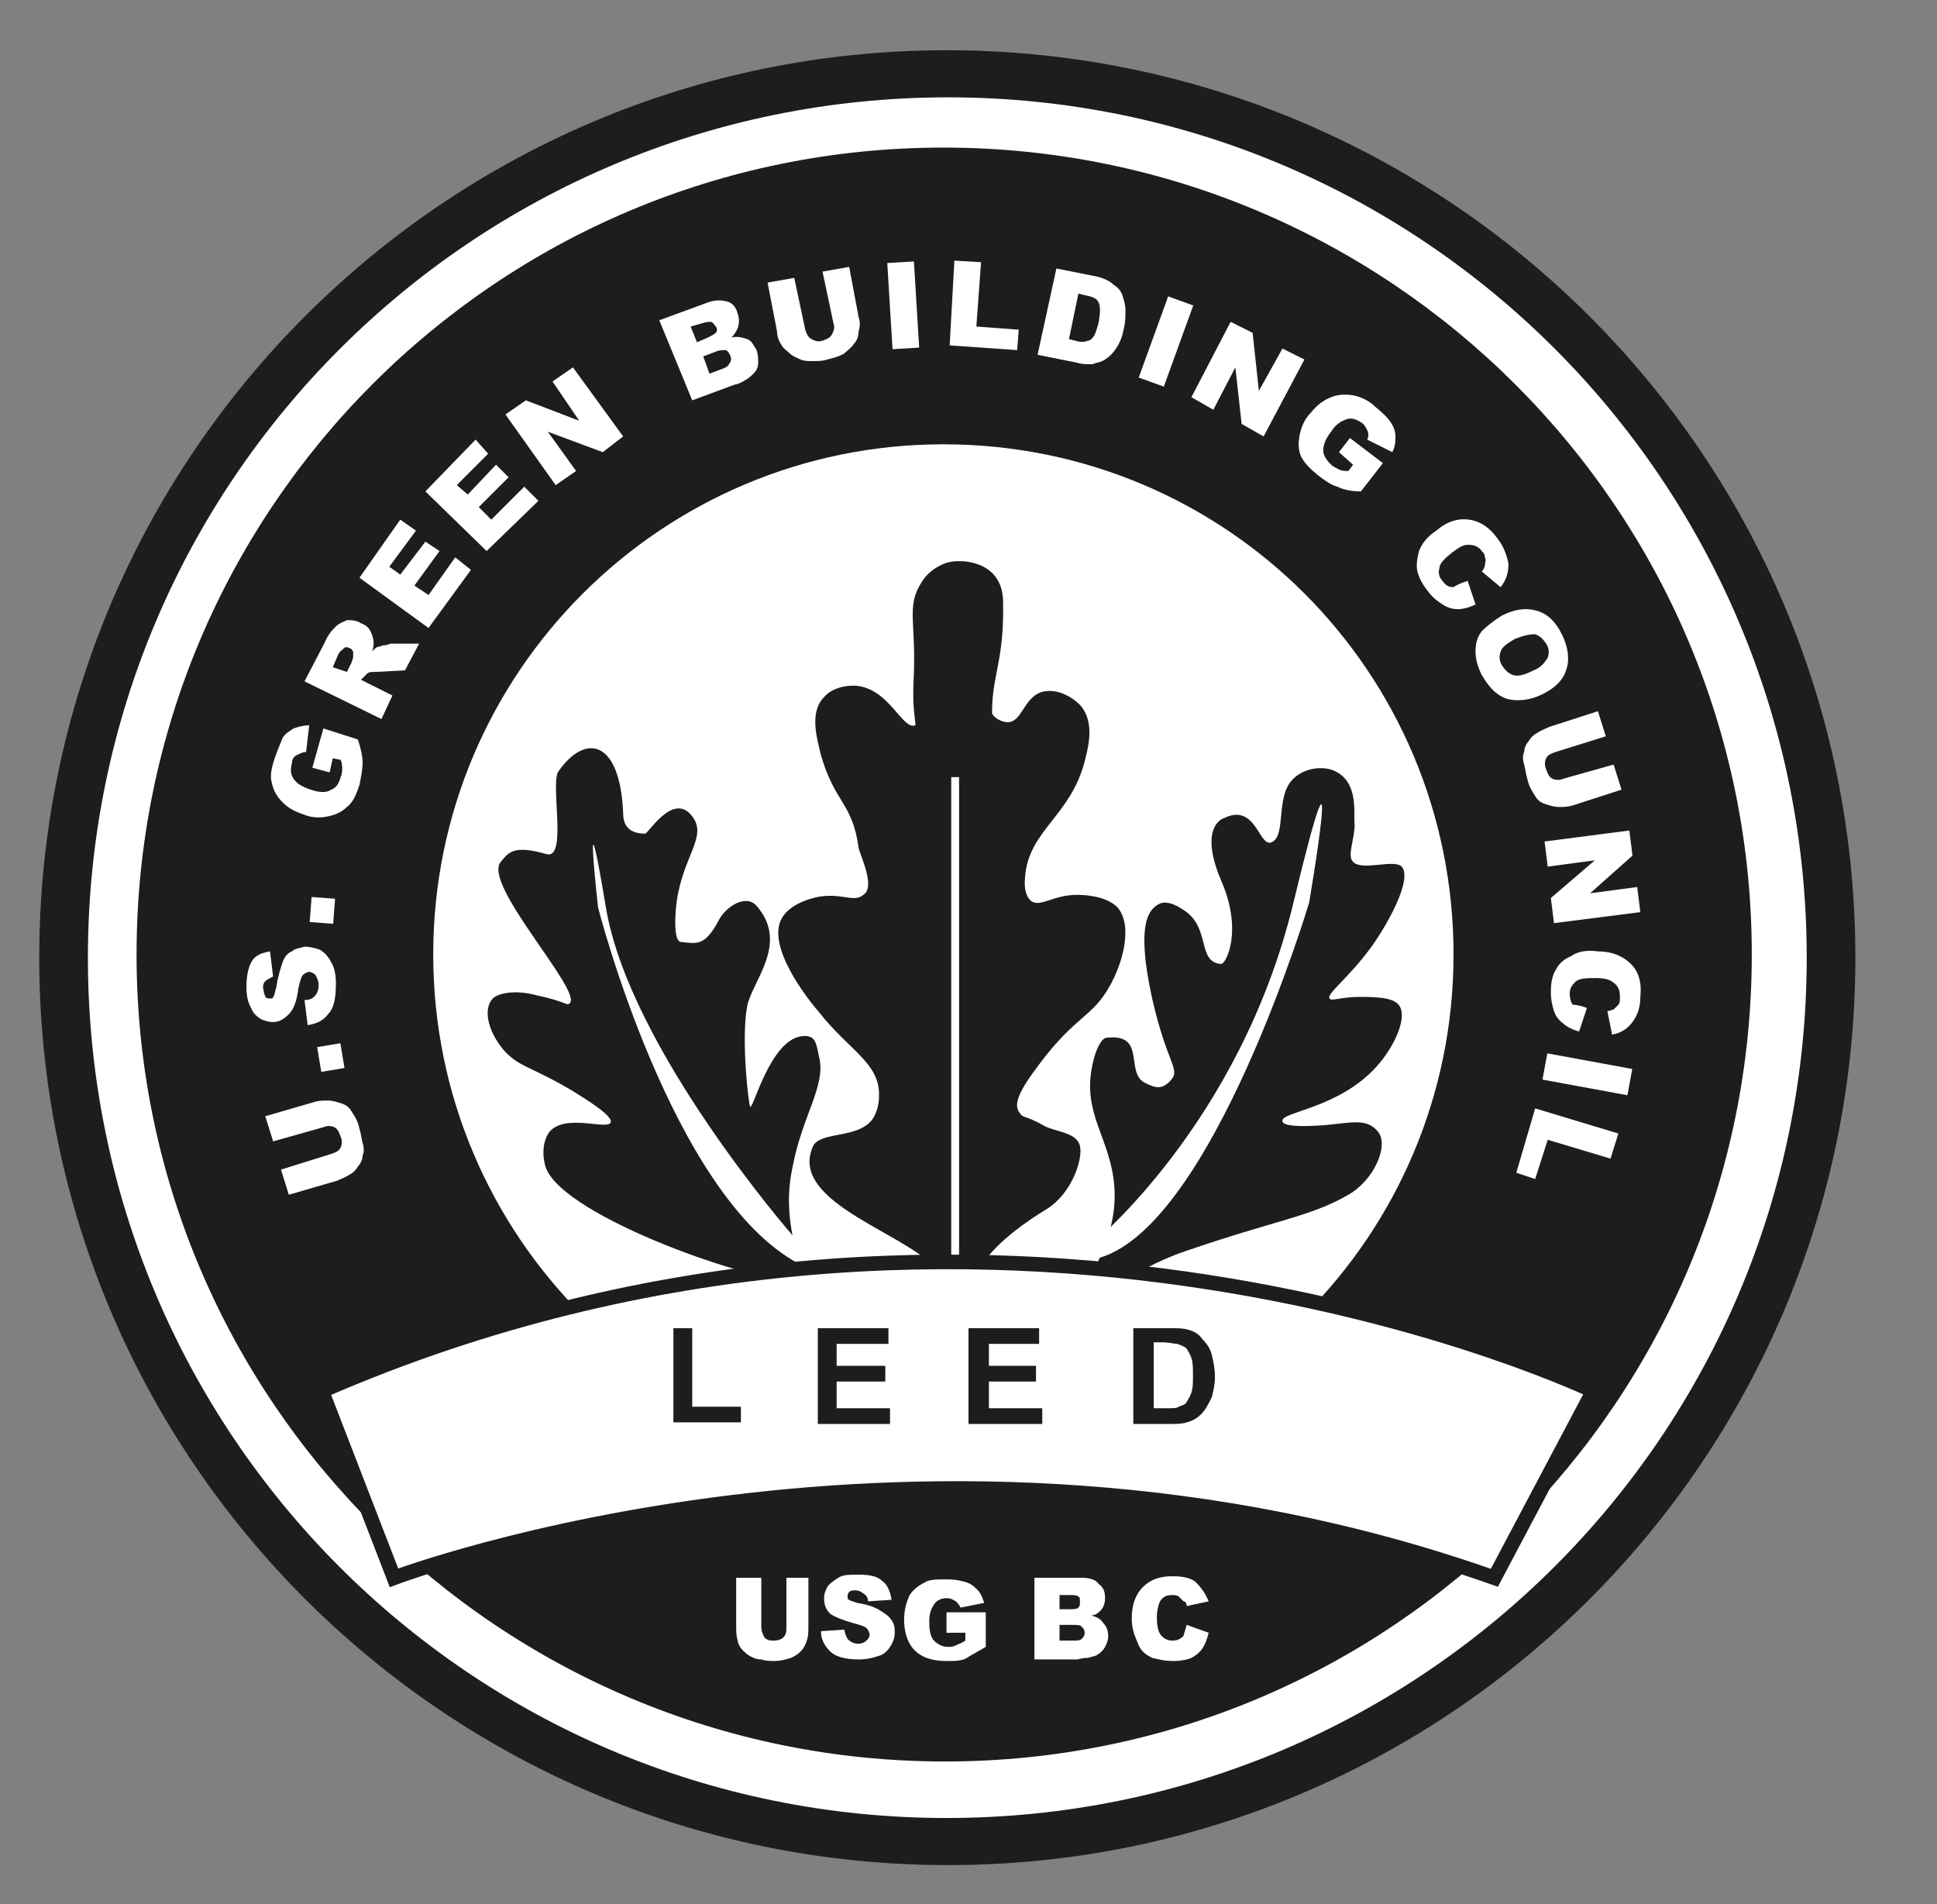
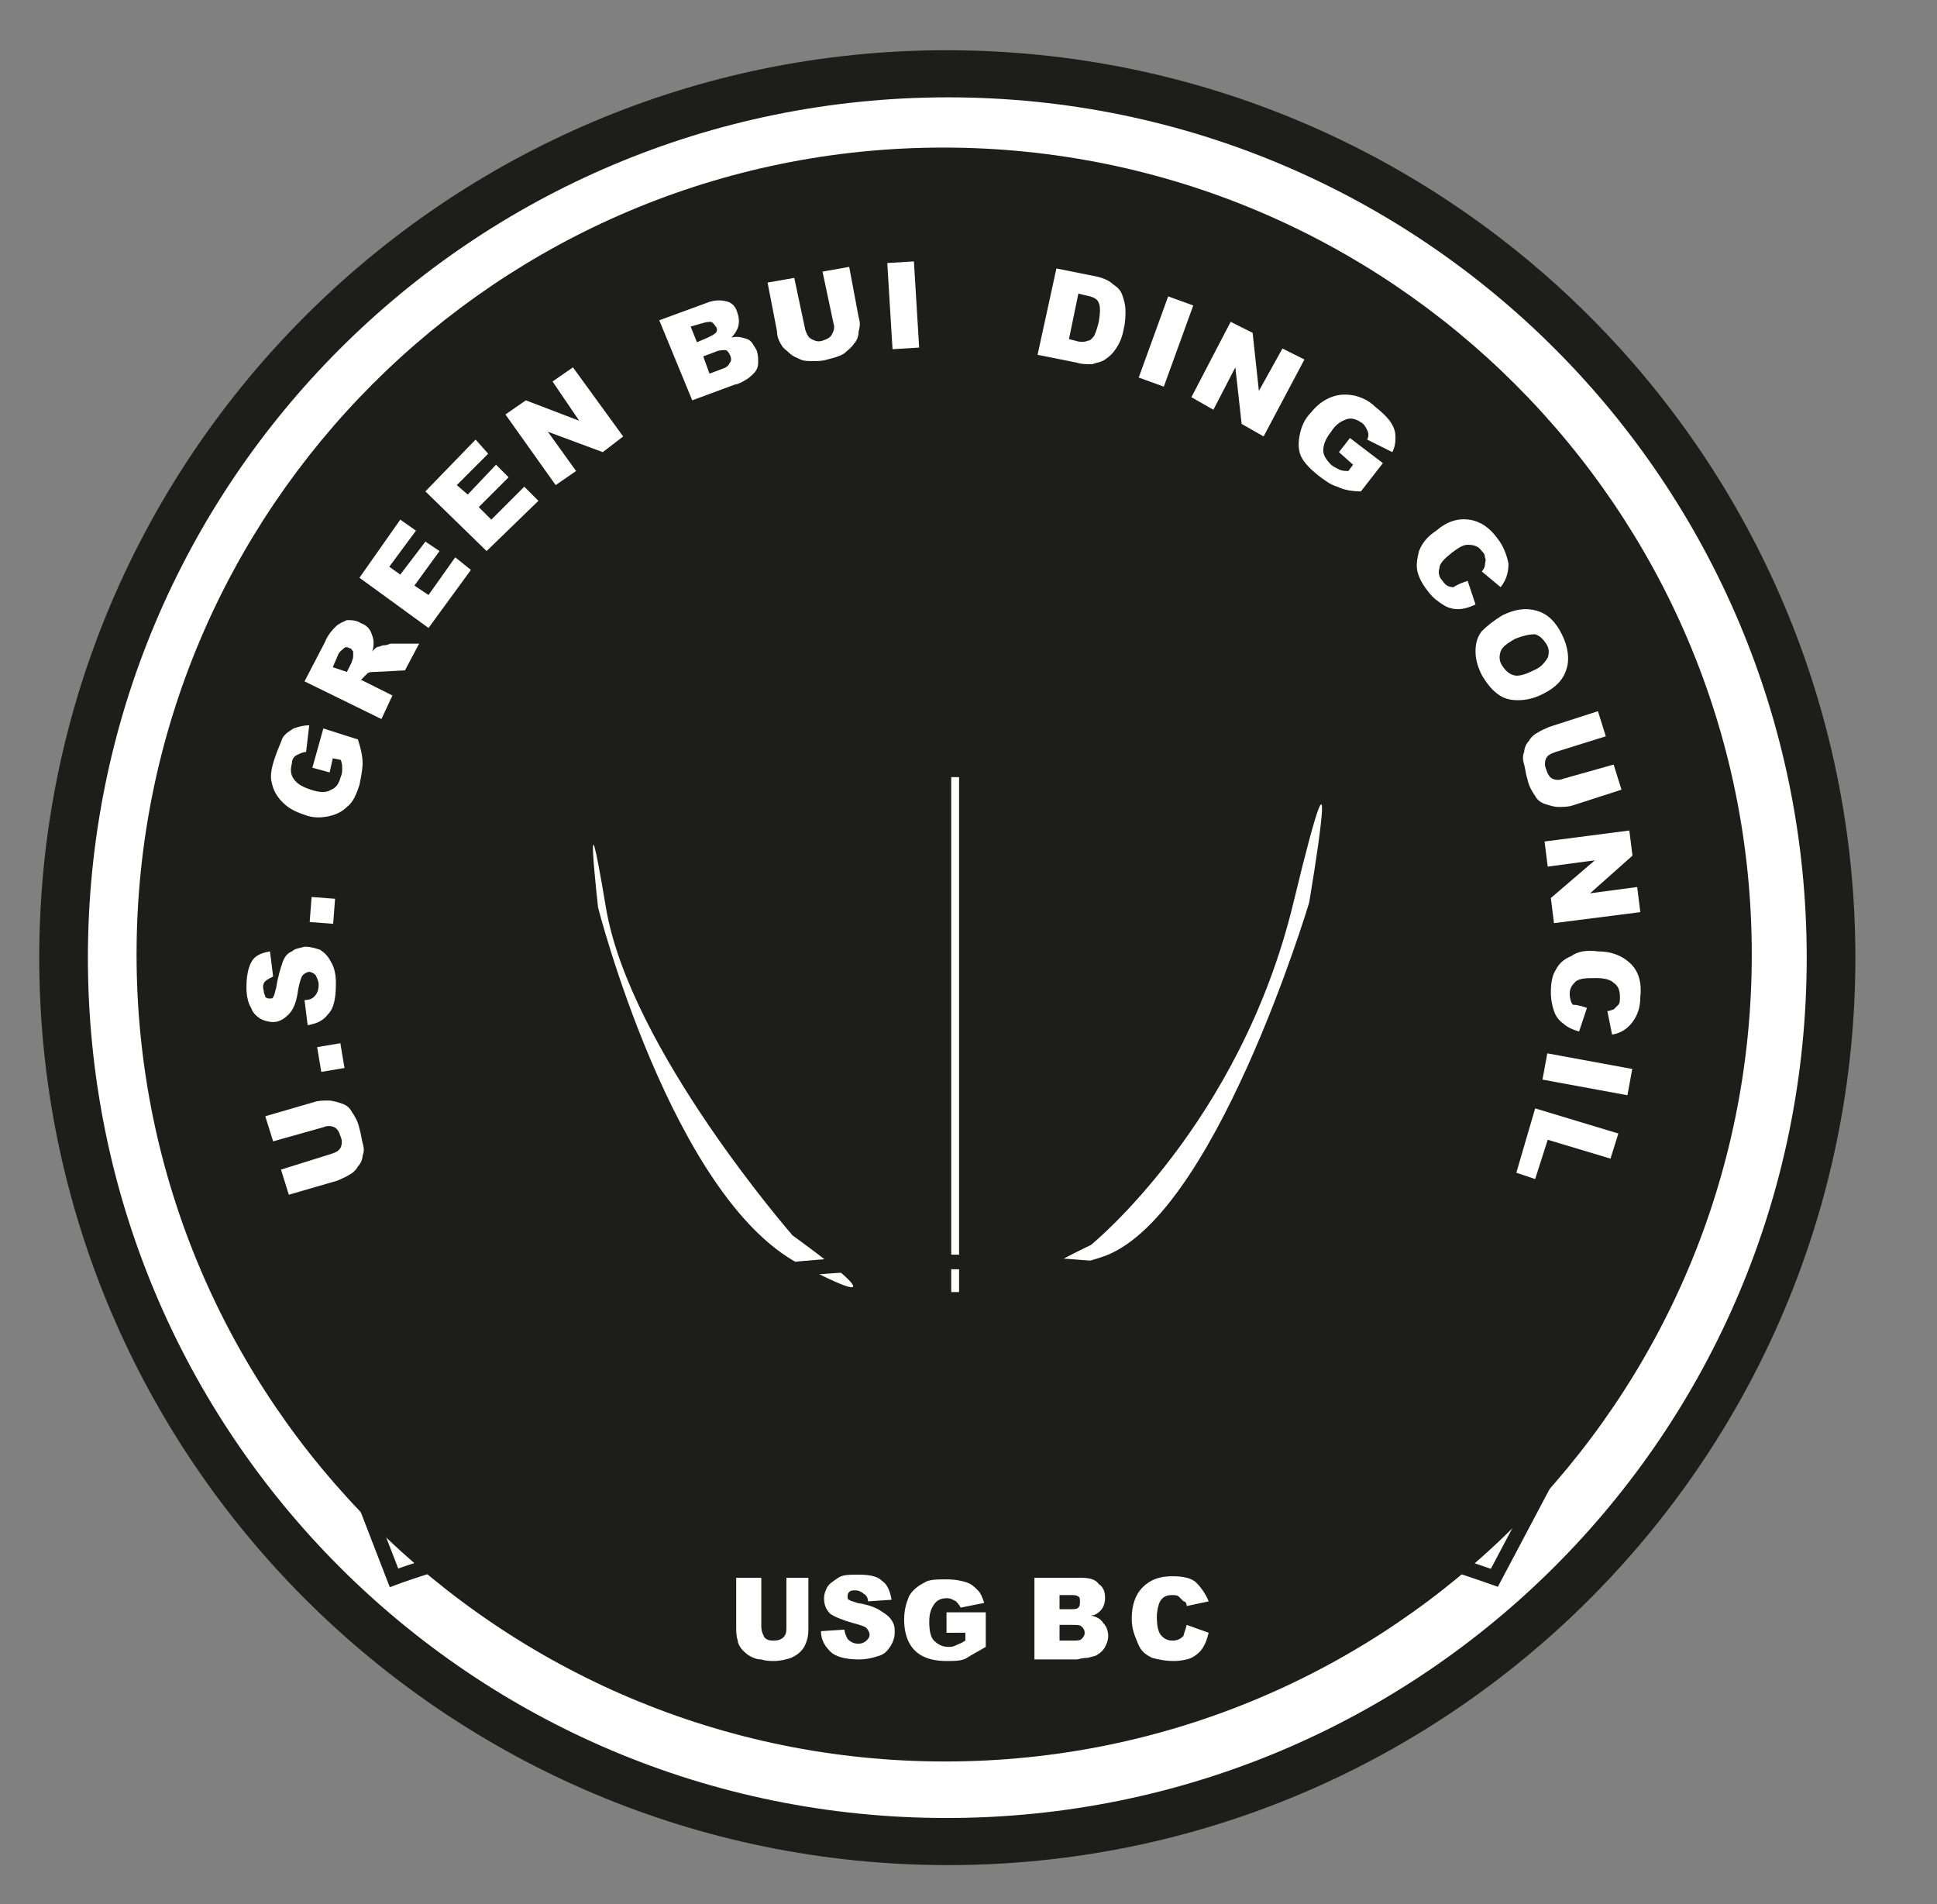
<svg xmlns="http://www.w3.org/2000/svg" version="1.1" id="Capa_1" x="0px" y="0px" viewBox="0 0 123.4 121.3" style="enable-background:new 0 0 123.4 121.3;" xml:space="preserve">
  <rect x="0" y="0" width="123.4" height="121.3" fill="#808080" stroke="none" />
  <style type="text/css">
	.st0{fill:#1D1D1B;}
	.st1{fill:#FFFFFF;}
	.st2{fill:none;stroke:#1D1D1B;stroke-width:0.931;stroke-miterlimit:10;}
	.st3{enable-background:new    ;}
</style>
  <g>
    <path class="st0" d="M118.2,61c0,31.9-25.9,57.8-57.8,57.8c-32,0-57.9-25.9-57.9-57.8S28.4,3.2,60.3,3.2   C92.3,3.2,118.2,29.1,118.2,61" />
    <path class="st1" d="M115.1,61c0,30.3-24.5,54.8-54.8,54.8S5.6,91.3,5.6,61S30.1,6.2,60.4,6.2S115.1,30.8,115.1,61" />
    <path class="st0" d="M111.6,60.8c0,28.4-23,51.4-51.4,51.4S8.7,89.2,8.7,60.8s23-51.4,51.4-51.4S111.6,32.4,111.6,60.8" />
-     <path class="st1" d="M92.6,60.8c0,18-14.6,32.5-32.5,32.5c-18,0-32.5-14.6-32.5-32.5c0-18,14.6-32.5,32.5-32.5   C78.1,28.3,92.6,42.8,92.6,60.8" />
    <path class="st0" d="M50.1,81.5c-2.7,0-14.9-4.3-15.4-7.4c-0.1-0.4-0.2-1.3,0.3-2c1-1.2,3.7-0.1,3.9-0.6c0.2-0.4-1.6-1.5-2.4-2   c-2.7-1.6-3.4-1.5-4.4-2.6c-1.1-1.3-1.3-2.7-0.7-3.3c0.3-0.3,1.3-0.6,2.8-0.2c1.9,0.4,1.9,0.7,2.1,0.5c0.8-0.8-5.6-7.6-4.4-9   c0.5-0.6,0.8-1.1,2.9-0.5c1.4,0.4,0.2-4.6,0.8-5.3c1.7-2.4,3.9-2,4.1,2.7c0,0.7,0.3,1.3,1.4,1.3c0.2,0,1.8-2.7,3-1.1   c1,1.3-0.6,2.5-1,5.5C43,58.3,42.9,60,43.4,60c1,0.1,1.5,0.3,2.4-1.4c0.4-0.8,1.7-1.7,2.4-0.9c2.1,2.4-0.3,4.8-0.6,6.4   c-0.4,2.1,0.1,6.4,0.2,6.4c0.2,0.1,1.3-4.3,3.3-4.5c0.9-0.1,0.9,0.5,1.1,1.4c0.4,1.8-1.1,3.7-1.7,6.9   C49.5,78.8,52.1,81.5,50.1,81.5" />
-     <path class="st0" d="M59.1,80.3c-2.5-2.1-8.8-4-7.3-7.3c0.5-1,3.1-0.4,3.9-1.9C56,70.5,56,70,56,69.7c0-2-1.9-2.8-3.8-5.2   c-0.7-0.8-3.4-4.2-2.4-6c0.6-1.1,2.4-1.4,2.5-1.4c1.4-0.2,2.1,0.4,2.7-0.1c0.8-0.5-0.2-2.5-0.3-3c-0.4-2.9-1.5-2.8-2.4-5.9   c-0.2-0.9-0.8-2.7,0.2-3.7c0.5-0.6,1.5-0.8,2.2-0.7c2,0.3,2.8,2.8,3.6,2.5c0.1,0-0.2-0.9-0.1-2.8c0.2-3.8-0.5-4.7,0.5-6.3   c0.6-1,1.7-1.3,1.8-1.3c0.9-0.2,3.3,0,3.4,2.4c0.1,3.9-0.7,4.7-0.7,7.2c0,0.2,0.5,0.6,1,0.6c0.9,0,1-1.5,2.1-1.9   c0.9-0.3,1.9,0.2,2.5,0.8c1,1.1,0.5,2.8,0.3,3.6c-0.9,3.5-3.6,4.4-3.8,7.4c-0.1,1.1,0.3,1.4,0.4,1.5c0.6,0.4,1.4-0.4,2.9-0.4   c0.3,0,1.8,0,2.6,0.8c1,1.2,0.3,3.6-0.5,5c-1.1,2-2.2,1.9-4.5,5c-1.3,1.7-1.6,2.5-1.3,3c0.3,0.5,0.4,0.2,1.6,0.9   c0.7,0.4,2.1,0.4,2.3,1.3c0.2,0.8-0.5,3-2.1,4c-6.2,3.8-3.9,5.6-5.7,5.4C60.5,82.2,60.4,81.4,59.1,80.3" />
    <path class="st0" d="M69.7,82.3c-0.9-0.9,1.5-2.9,1.3-6.6c-0.2-3.2-2.1-4.7-1.4-7.9c0.2-1,0.6-1.7,0.9-1.7c2.6-0.3,1.1,2.3,2.5,2.9   c0.6,0.3,1,0.4,1.5-0.1c0.8-0.8-0.1-0.9-1.1-5.3c-1.1-5-0.1-5.7,0.4-6s1.2,0.1,1.5,0.3c1.9,1.1,0.9,3.4,2.5,3.5   c0.3,0,1.4-2.1,0-5.3c-1.2-2.8-0.4-3.8,0.2-4c2.1-1,2.2,2.1,3.1,1.5c0.8-0.5,0.2-2.8,1.2-3.9c0.7-0.8,2.1-1,2.9-0.5   c1.4,0.8,1,2.8,1.1,3.3c0,1-0.5,2-0.1,2.4c0.6,0.6,2.6-0.2,3.1,0.3c0.7,0.8-0.9,3.7-2,5.2c-1.4,1.9-2.8,2.9-2.6,3.2   c0.1,0.2,0.7-0.1,1.9-0.1c0.9,0,2.1,0,2.5,0.5c0.6,0.7-0.2,2.5-1.2,3.7c-2.4,2.9-6.3,3.1-6.2,3.7c0,0.2,0.4,0.4,2.2,0.3   c2-0.1,3.1-0.6,3.9,0.4c0.7,0.9-0.3,3.1-1.9,4c-2.4,1.4-4.6,1.6-10.4,3.6C71.7,81,70.4,82.9,69.7,82.3" />
    <rect x="60.6" y="49.5" class="st1" width="0.5" height="32.8" />
    <path class="st1" d="M50.5,78.7c0,0-10.4-11.9-11.9-20.9s-0.5,0-0.5,0s4.7,18.4,12.8,22.7C58.9,84.7,50.5,78.7,50.5,78.7" />
    <path class="st1" d="M69.5,79.3c0,0,9.5-7.7,12.9-21.8s1,0,1,0s-6.1,20.4-13.3,22.6C62.9,82.4,69.5,79.3,69.5,79.3" />
-     <path class="st1" d="M20.5,88.6l4.6,11.9c0,0,33.9-12.8,70.1,0l6.3-11.9C101.5,88.6,63,70.1,20.5,88.6" />
    <path class="st2" d="M20.5,88.6l4.6,11.9c0,0,33.9-12.8,70.1,0l6.3-11.9C101.5,88.6,63,70.1,20.5,88.6z" />
    <g class="st3">
      <path class="st0" d="M42.9,90.7v-6.1h1.2v5h3.1v1H42.9z" />
      <path class="st0" d="M52.1,90.7v-6.1h4.5v1h-3.3V87h3.1v1h-3.1v1.7h3.4v1H52.1z" />
-       <path class="st0" d="M61.7,90.7v-6.1h4.5v1H63V87H66v1H63v1.7h3.4v1H61.7z" />
    </g>
    <g class="st3">
      <path class="st0" d="M72.2,84.6h2.3c0.5,0,0.9,0,1.2,0.1c0.4,0.1,0.7,0.3,0.9,0.6c0.3,0.3,0.5,0.6,0.6,1c0.1,0.4,0.2,0.9,0.2,1.4    c0,0.5-0.1,0.9-0.2,1.3c-0.2,0.4-0.4,0.8-0.7,1.1c-0.2,0.2-0.5,0.4-0.9,0.5c-0.3,0.1-0.6,0.1-1.1,0.1h-2.3V84.6z M73.5,85.7v4h0.9    c0.3,0,0.6,0,0.7-0.1c0.2-0.1,0.4-0.1,0.5-0.3s0.2-0.3,0.3-0.6c0.1-0.3,0.1-0.6,0.1-1.1c0-0.5,0-0.8-0.1-1.1    c-0.1-0.3-0.2-0.4-0.3-0.6c-0.1-0.1-0.3-0.2-0.6-0.3c-0.2,0-0.5-0.1-1-0.1H73.5z" />
    </g>
    <g class="st3">
      <path class="st1" d="M49.9,100.5h1.6v3.1c0,0.3,0,0.6-0.1,0.9s-0.2,0.5-0.4,0.7c-0.2,0.2-0.4,0.3-0.6,0.4    c-0.3,0.1-0.7,0.2-1.1,0.2c-0.2,0-0.5,0-0.8-0.1c-0.3,0-0.5-0.1-0.7-0.2c-0.2-0.1-0.4-0.3-0.5-0.4s-0.3-0.4-0.3-0.6    c-0.1-0.3-0.1-0.6-0.1-0.9v-3.1h1.6v3.1c0,0.3,0.1,0.5,0.2,0.7c0.2,0.2,0.4,0.2,0.6,0.2c0.3,0,0.5-0.1,0.6-0.2    c0.2-0.2,0.2-0.4,0.2-0.7V100.5z" />
      <path class="st1" d="M52.3,103.9l1.5-0.1c0,0.2,0.1,0.4,0.2,0.6c0.2,0.2,0.4,0.3,0.7,0.3c0.2,0,0.4-0.1,0.5-0.2    c0.1-0.1,0.2-0.2,0.2-0.4c0-0.1-0.1-0.3-0.2-0.4c-0.1-0.1-0.4-0.2-0.8-0.3c-0.7-0.2-1.2-0.4-1.5-0.6c-0.3-0.3-0.4-0.6-0.4-1    c0-0.3,0.1-0.5,0.2-0.7s0.4-0.4,0.7-0.6s0.7-0.2,1.3-0.2c0.7,0,1.2,0.1,1.5,0.4c0.3,0.2,0.5,0.6,0.6,1.2l-1.5,0.1    c0-0.2-0.1-0.4-0.3-0.5c-0.1-0.1-0.3-0.2-0.5-0.2c-0.2,0-0.3,0-0.4,0.1c-0.1,0.1-0.1,0.2-0.1,0.3c0,0.1,0,0.2,0.1,0.2    c0.1,0.1,0.3,0.1,0.5,0.2c0.7,0.1,1.2,0.3,1.5,0.5s0.5,0.3,0.7,0.6s0.2,0.5,0.2,0.8c0,0.3-0.1,0.6-0.3,0.9s-0.4,0.5-0.8,0.6    c-0.3,0.1-0.7,0.2-1.2,0.2c-0.9,0-1.5-0.2-1.8-0.5S52.3,104.5,52.3,103.9z" />
      <path class="st1" d="M60.3,103.8v-1.1h2.5v2.2c-0.5,0.3-0.9,0.5-1.2,0.7s-0.8,0.2-1.3,0.2c-0.6,0-1.1-0.1-1.5-0.3    c-0.4-0.2-0.7-0.5-0.9-0.9c-0.2-0.4-0.3-0.9-0.3-1.4c0-0.6,0.1-1,0.3-1.5c0.2-0.4,0.6-0.7,1-0.9c0.3-0.2,0.8-0.2,1.4-0.2    c0.6,0,1,0.1,1.3,0.2c0.3,0.1,0.5,0.3,0.7,0.5c0.2,0.2,0.3,0.5,0.4,0.8l-1.5,0.3c-0.1-0.2-0.2-0.3-0.3-0.4    c-0.2-0.1-0.3-0.2-0.6-0.2c-0.3,0-0.6,0.1-0.8,0.4s-0.3,0.6-0.3,1.1c0,0.6,0.1,1,0.3,1.2s0.5,0.4,0.9,0.4c0.2,0,0.3,0,0.5-0.1    s0.3-0.1,0.6-0.3v-0.5H60.3z" />
    </g>
    <g class="st3">
      <path class="st1" d="M65.9,100.5h3c0.5,0,0.9,0.1,1.1,0.4c0.3,0.2,0.4,0.5,0.4,0.9c0,0.3-0.1,0.6-0.3,0.8    c-0.1,0.1-0.3,0.3-0.6,0.3c0.4,0.1,0.6,0.2,0.8,0.5c0.2,0.2,0.3,0.5,0.3,0.8c0,0.3-0.1,0.5-0.2,0.7s-0.3,0.4-0.5,0.5    c-0.1,0.1-0.3,0.1-0.6,0.2c-0.4,0-0.6,0.1-0.7,0.1h-2.7V100.5z M67.5,102.5h0.7c0.2,0,0.4,0,0.5-0.1c0.1-0.1,0.1-0.2,0.1-0.4    c0-0.1,0-0.3-0.1-0.3c-0.1-0.1-0.3-0.1-0.5-0.1h-0.7V102.5z M67.5,104.5h0.8c0.3,0,0.5,0,0.6-0.1c0.1-0.1,0.2-0.2,0.2-0.4    c0-0.2-0.1-0.3-0.2-0.4c-0.1-0.1-0.3-0.1-0.6-0.1h-0.8V104.5z" />
    </g>
    <g class="st3">
      <path class="st1" d="M75.6,103.5L77,104c-0.1,0.4-0.2,0.7-0.4,1s-0.5,0.5-0.7,0.6s-0.7,0.2-1.1,0.2c-0.6,0-1-0.1-1.4-0.2    c-0.4-0.2-0.7-0.4-0.9-0.9s-0.4-0.9-0.4-1.6c0-0.8,0.2-1.5,0.7-2c0.5-0.5,1.1-0.7,1.9-0.7c0.6,0,1.2,0.1,1.5,0.4s0.6,0.7,0.8,1.2    l-1.4,0.3c0-0.2-0.1-0.3-0.2-0.3c-0.1-0.1-0.2-0.2-0.3-0.3c-0.1-0.1-0.3-0.1-0.4-0.1c-0.4,0-0.6,0.1-0.8,0.4    c-0.1,0.2-0.2,0.6-0.2,1c0,0.6,0.1,1,0.3,1.2s0.4,0.3,0.7,0.3c0.3,0,0.5-0.1,0.7-0.3C75.4,104.1,75.5,103.9,75.6,103.5z" />
    </g>
    <path class="st1" d="M17.4,72.7l-0.5-1.6l3.1-0.9c0.3-0.1,0.6-0.1,0.9-0.1s0.6,0.1,0.9,0.2s0.5,0.3,0.6,0.5   c0.2,0.3,0.4,0.6,0.5,1.1c0.1,0.3,0.1,0.5,0.2,0.9c0.1,0.3,0.1,0.6,0,0.8c0,0.2-0.1,0.5-0.3,0.7c-0.1,0.2-0.3,0.4-0.5,0.5   c-0.3,0.2-0.6,0.3-0.8,0.4l-3.1,0.9l-0.5-1.6l3.2-1c0.3-0.1,0.5-0.2,0.6-0.4c0.1-0.2,0.1-0.5,0-0.7c-0.1-0.3-0.2-0.5-0.4-0.6   c-0.2-0.1-0.5-0.1-0.7,0L17.4,72.7z" />
    <rect x="20.3" y="66.6" transform="matrix(0.986 -0.165 0.165 0.986 -10.801 4.379)" class="st1" width="1.5" height="1.6" />
    <path class="st1" d="M19.6,65.3l-0.2-1.6c0.3,0,0.5-0.1,0.6-0.2c0.2-0.2,0.3-0.4,0.3-0.8c0-0.2-0.1-0.4-0.2-0.6   c-0.1-0.1-0.3-0.2-0.4-0.2s-0.3,0.1-0.4,0.2c-0.1,0.1-0.2,0.4-0.3,0.9c-0.1,0.8-0.3,1.3-0.6,1.6c-0.3,0.3-0.6,0.5-1,0.5   c-0.3,0-0.6-0.1-0.8-0.2c-0.3-0.2-0.5-0.4-0.6-0.7c-0.2-0.3-0.3-0.8-0.3-1.3c0-0.7,0.1-1.2,0.3-1.6c0.2-0.4,0.6-0.6,1.2-0.7   l0.2,1.6c-0.2,0.1-0.4,0.2-0.5,0.3s-0.2,0.3-0.1,0.6c0,0.2,0.1,0.3,0.1,0.4c0.1,0.1,0.2,0.1,0.3,0.1c0.1,0,0.2,0,0.2-0.1   c0.1-0.1,0.1-0.3,0.2-0.6c0.1-0.7,0.3-1.3,0.4-1.6s0.3-0.6,0.6-0.7c0.2-0.2,0.5-0.2,0.8-0.3c0.4,0,0.7,0.1,1,0.2   c0.3,0.2,0.5,0.4,0.7,0.8c0.2,0.3,0.3,0.8,0.3,1.3c0,0.9-0.1,1.6-0.5,2C20.6,65,20.2,65.2,19.6,65.3" />
    <rect x="19.8" y="57.2" transform="matrix(7.599568e-02 -0.997 0.997 7.599568e-02 -38.804 74.123)" class="st1" width="1.6" height="1.5" />
    <path class="st1" d="M21,49.2l-1.1-0.3l0.7-2.5l2.2,0.7c0.2,0.6,0.3,1.1,0.3,1.5S23,49.5,22.9,50c-0.2,0.6-0.4,1.1-0.8,1.4   c-0.3,0.3-0.7,0.5-1.2,0.6s-1,0.1-1.5-0.1c-0.6-0.2-1-0.4-1.4-0.8c-0.4-0.4-0.6-0.8-0.7-1.3c-0.1-0.4,0-0.9,0.2-1.5s0.4-1,0.5-1.3   c0.2-0.3,0.4-0.4,0.7-0.6c0.3-0.1,0.6-0.2,1-0.2l-0.2,1.7c-0.2,0-0.4,0.1-0.6,0.2c-0.2,0.1-0.3,0.3-0.3,0.5c-0.1,0.4-0.1,0.7,0.1,1   s0.5,0.5,1.1,0.7s1,0.2,1.3,0c0.3-0.1,0.5-0.4,0.6-0.8c0.1-0.2,0.1-0.4,0.1-0.5c0-0.2,0-0.4-0.1-0.6l-0.5-0.1L21,49.2z" />
    <path class="st1" d="M24.3,45.8l-4.9-2.4l1.3-2.5c0.2-0.5,0.5-0.8,0.7-1s0.5-0.3,0.7-0.4c0.3,0,0.6,0,0.9,0.2   c0.3,0.1,0.5,0.3,0.6,0.5s0.2,0.5,0.2,0.7s0,0.4-0.1,0.6c0.2-0.2,0.3-0.3,0.4-0.3s0.2-0.1,0.4-0.1c0.2,0,0.3-0.1,0.4-0.1h1.8   l-0.9,1.7l-1.9,0.1c-0.2,0-0.4,0-0.5,0.1s-0.2,0.2-0.3,0.3L23,43.3l2,1L24.3,45.8z M22.1,42.8l0.3-0.6c0-0.1,0.1-0.2,0.1-0.4   c0-0.1,0-0.2,0-0.3c-0.1-0.1-0.1-0.2-0.2-0.2c-0.2-0.1-0.3-0.1-0.4,0s-0.3,0.2-0.4,0.5l-0.3,0.7L22.1,42.8z" />
    <polygon class="st1" points="22.9,36.8 25.5,33.1 26.5,33.8 24.8,36.1 25.5,36.6 27.1,34.5 28,35.1 26.4,37.3 27.3,37.9 29,35.5    30,36.3 27.3,40  " />
    <polygon class="st1" points="27.1,31.3 30.3,28 31.1,28.9 29.1,30.9 29.8,31.5 31.6,29.6 32.4,30.4 30.5,32.3 31.3,33.1 33.4,31    34.3,31.9 31,35.1  " />
    <polygon class="st1" points="32.2,26.4 33.5,25.5 36.9,26.8 35.2,24.3 36.5,23.4 39.7,27.8 38.4,28.8 34.9,27.5 36.7,30 35.4,30.9     " />
    <path class="st1" d="M42,20.4l3-1.1c0.5-0.2,0.9-0.2,1.3-0.1c0.4,0.1,0.6,0.4,0.7,0.8c0.1,0.3,0.1,0.6,0,0.9   c-0.1,0.2-0.2,0.4-0.4,0.6c0.4-0.1,0.7,0,1,0.1s0.4,0.4,0.6,0.7c0.1,0.3,0.1,0.5,0.1,0.8s-0.1,0.5-0.3,0.7   c-0.1,0.1-0.3,0.3-0.5,0.4c-0.3,0.2-0.6,0.3-0.7,0.3l-2.7,1L42,20.4z M45.2,23.8l0.8-0.3c0.3-0.1,0.4-0.2,0.5-0.4   c0.1-0.1,0.1-0.3,0-0.5s-0.2-0.3-0.3-0.3s-0.4,0-0.6,0.1l-0.8,0.3L45.2,23.8z M44.4,21.8l0.7-0.3c0.2-0.1,0.4-0.2,0.5-0.3   c0.1-0.1,0.1-0.3,0-0.4s-0.1-0.2-0.3-0.3c-0.1,0-0.3,0-0.6,0.1L44,20.8L44.4,21.8z" />
    <path class="st1" d="M52.4,17.3l1.7-0.3l0.6,3.2c0.1,0.3,0.1,0.6,0,0.9c0,0.3-0.1,0.6-0.3,0.8c-0.2,0.3-0.4,0.4-0.6,0.6   c-0.3,0.2-0.7,0.3-1.1,0.4C52.4,23,52.1,23,51.8,23s-0.6,0-0.8-0.1s-0.5-0.2-0.7-0.4c-0.2-0.2-0.4-0.3-0.5-0.5   c-0.2-0.3-0.3-0.6-0.3-0.9L48.9,18l1.7-0.3l0.7,3.3c0.1,0.3,0.2,0.5,0.4,0.6s0.4,0.2,0.7,0.1s0.5-0.2,0.6-0.4   c0.1-0.2,0.2-0.4,0.1-0.7L52.4,17.3z" />
    <rect x="56.7" y="16.7" transform="matrix(0.998 -6.078583e-02 6.078583e-02 0.998 -1.076 3.534)" class="st1" width="1.7" height="5.5" />
-     <polygon class="st1" points="60.8,16.6 62.5,16.7 62.2,20.8 64.9,21 64.8,22.3 60.5,22  " />
    <path class="st1" d="M67.3,17.1l2.5,0.5c0.5,0.1,0.9,0.3,1.1,0.5c0.3,0.2,0.5,0.4,0.6,0.7c0.1,0.3,0.2,0.6,0.2,1   c0,0.3,0,0.7-0.1,1.1c-0.1,0.6-0.3,1-0.5,1.3s-0.4,0.5-0.7,0.7c-0.3,0.2-0.6,0.2-0.8,0.3c-0.4,0-0.7,0-1-0.1l-2.5-0.5L67.3,17.1z    M68.7,18.7l-0.6,2.9l0.4,0.1c0.3,0.1,0.6,0.1,0.8,0c0.2,0,0.3-0.2,0.4-0.3c0.1-0.2,0.2-0.5,0.3-0.9c0.1-0.6,0.1-1,0-1.2   c-0.1-0.3-0.4-0.4-0.9-0.5L68.7,18.7z" />
    <rect x="71.6" y="20.9" transform="matrix(0.341 -0.94 0.94 0.341 28.483 84.225)" class="st1" width="5.5" height="1.7" />
    <polygon class="st1" points="78.4,20.5 79.8,21.2 80.2,24.9 81.7,22.2 83.1,22.9 80.5,27.8 79.1,27 78.7,23.4 77.3,26.1 75.9,25.3     " />
    <path class="st1" d="M85.3,28.8l0.7-0.9l2.1,1.6l-1.4,1.8c-0.6,0-1.1-0.1-1.5-0.3c-0.4-0.1-0.8-0.4-1.2-0.7   c-0.5-0.4-0.9-0.8-1.1-1.2c-0.2-0.4-0.2-0.9-0.1-1.4s0.3-1,0.7-1.4c0.4-0.5,0.8-0.8,1.3-1s1-0.2,1.5-0.1c0.4,0.1,0.9,0.3,1.3,0.7   c0.5,0.4,0.8,0.7,1,1s0.3,0.6,0.3,0.9s0,0.6-0.2,1L87.1,28c0.1-0.2,0.1-0.4,0-0.6s-0.2-0.4-0.4-0.5c-0.3-0.2-0.6-0.3-0.9-0.2   c-0.3,0.1-0.7,0.3-1,0.8c-0.4,0.5-0.5,0.9-0.5,1.2c0,0.3,0.2,0.6,0.5,0.9c0.1,0.1,0.3,0.2,0.5,0.3c0.2,0.1,0.4,0.1,0.6,0.1l0.3-0.4   L85.3,28.8z" />
    <path class="st1" d="M93.5,37l0.5,1.5c-0.4,0.2-0.8,0.3-1.1,0.3c-0.4,0-0.7-0.1-1-0.3s-0.6-0.4-0.9-0.8c-0.4-0.5-0.6-0.9-0.7-1.3   c-0.1-0.4,0-0.9,0.1-1.3c0.2-0.5,0.5-0.9,1.1-1.3c0.7-0.6,1.4-0.8,2.1-0.7s1.3,0.5,1.8,1.2c0.4,0.5,0.6,1.1,0.7,1.6   c0,0.5-0.1,1-0.5,1.5l-1.2-1c0.1-0.1,0.2-0.3,0.2-0.4c0-0.2,0.1-0.3,0-0.5c0-0.2-0.1-0.3-0.2-0.4c-0.2-0.3-0.5-0.4-0.9-0.4   c-0.3,0-0.6,0.2-1,0.5c-0.5,0.4-0.8,0.7-0.8,1c-0.1,0.3,0,0.6,0.2,0.8c0.2,0.3,0.4,0.4,0.7,0.4C92.9,37.2,93.2,37.1,93.5,37" />
    <path class="st1" d="M95.7,39.2c0.8-0.4,1.5-0.5,2.2-0.3s1.2,0.7,1.6,1.5s0.5,1.6,0.3,2.2c-0.2,0.7-0.7,1.2-1.5,1.6   c-0.6,0.3-1.1,0.4-1.6,0.4s-0.9-0.1-1.3-0.4c-0.4-0.3-0.7-0.7-1-1.2c-0.3-0.6-0.4-1.1-0.4-1.5c0-0.5,0.1-0.9,0.4-1.3   C94.7,39.9,95.2,39.5,95.7,39.2 M96.5,40.7c-0.5,0.3-0.8,0.5-0.9,0.8s-0.1,0.6,0.1,0.9c0.2,0.3,0.4,0.5,0.7,0.6   c0.3,0.1,0.7,0,1.3-0.3c0.5-0.2,0.7-0.5,0.9-0.8c0.1-0.3,0.1-0.6-0.1-0.9c-0.2-0.3-0.4-0.5-0.7-0.6C97.4,40.4,97,40.5,96.5,40.7" />
    <path class="st1" d="M102.8,48.7l0.5,1.6l-3.1,1c-0.3,0.1-0.6,0.1-0.9,0.1s-0.6-0.1-0.9-0.2c-0.3-0.1-0.5-0.3-0.6-0.5   c-0.2-0.3-0.4-0.6-0.5-1.1c-0.1-0.3-0.1-0.5-0.2-0.9c-0.1-0.3-0.1-0.6,0-0.8c0-0.2,0.1-0.5,0.3-0.7c0.1-0.2,0.3-0.4,0.5-0.5   c0.3-0.2,0.6-0.3,0.8-0.4l3.1-1l0.5,1.6l-3.2,1c-0.3,0.1-0.5,0.2-0.6,0.4s-0.1,0.5,0,0.7c0.1,0.3,0.2,0.5,0.4,0.6   c0.2,0.1,0.5,0.1,0.7,0L102.8,48.7z" />
    <polygon class="st1" points="103.8,52.9 104,54.5 101.3,56.9 104.3,56.5 104.5,58.1 99,58.8 98.8,57.2 101.6,54.8 98.6,55.2    98.4,53.6  " />
    <path class="st1" d="M101.1,64.2l-0.5,1.5c-0.4-0.1-0.8-0.3-1-0.5c-0.3-0.2-0.5-0.5-0.6-0.8s-0.2-0.7-0.2-1.2   c0-0.6,0.1-1.1,0.3-1.4c0.2-0.4,0.5-0.7,1-0.9c0.4-0.3,1-0.4,1.7-0.3c0.9,0,1.6,0.3,2.1,0.8s0.7,1.2,0.6,2.1c0,0.7-0.2,1.2-0.5,1.6   s-0.7,0.7-1.3,0.8l-0.3-1.5c0.2,0,0.3-0.1,0.4-0.1c0.1-0.1,0.2-0.2,0.3-0.3c0.1-0.1,0.1-0.3,0.1-0.5c0-0.4-0.1-0.7-0.4-0.9   c-0.2-0.2-0.6-0.3-1.1-0.3c-0.6,0-1,0-1.3,0.2c-0.2,0.2-0.4,0.4-0.4,0.8c0,0.3,0.1,0.6,0.2,0.7C100.5,64,100.8,64.1,101.1,64.2" />
    <rect x="100.2" y="65.7" transform="matrix(0.181 -0.984 0.984 0.181 15.481 155.472)" class="st1" width="1.7" height="5.5" />
    <polygon class="st1" points="103.1,72.2 102.6,73.8 98.6,72.6 97.8,75.1 96.6,74.7 97.8,70.6  " />
  </g>
</svg>